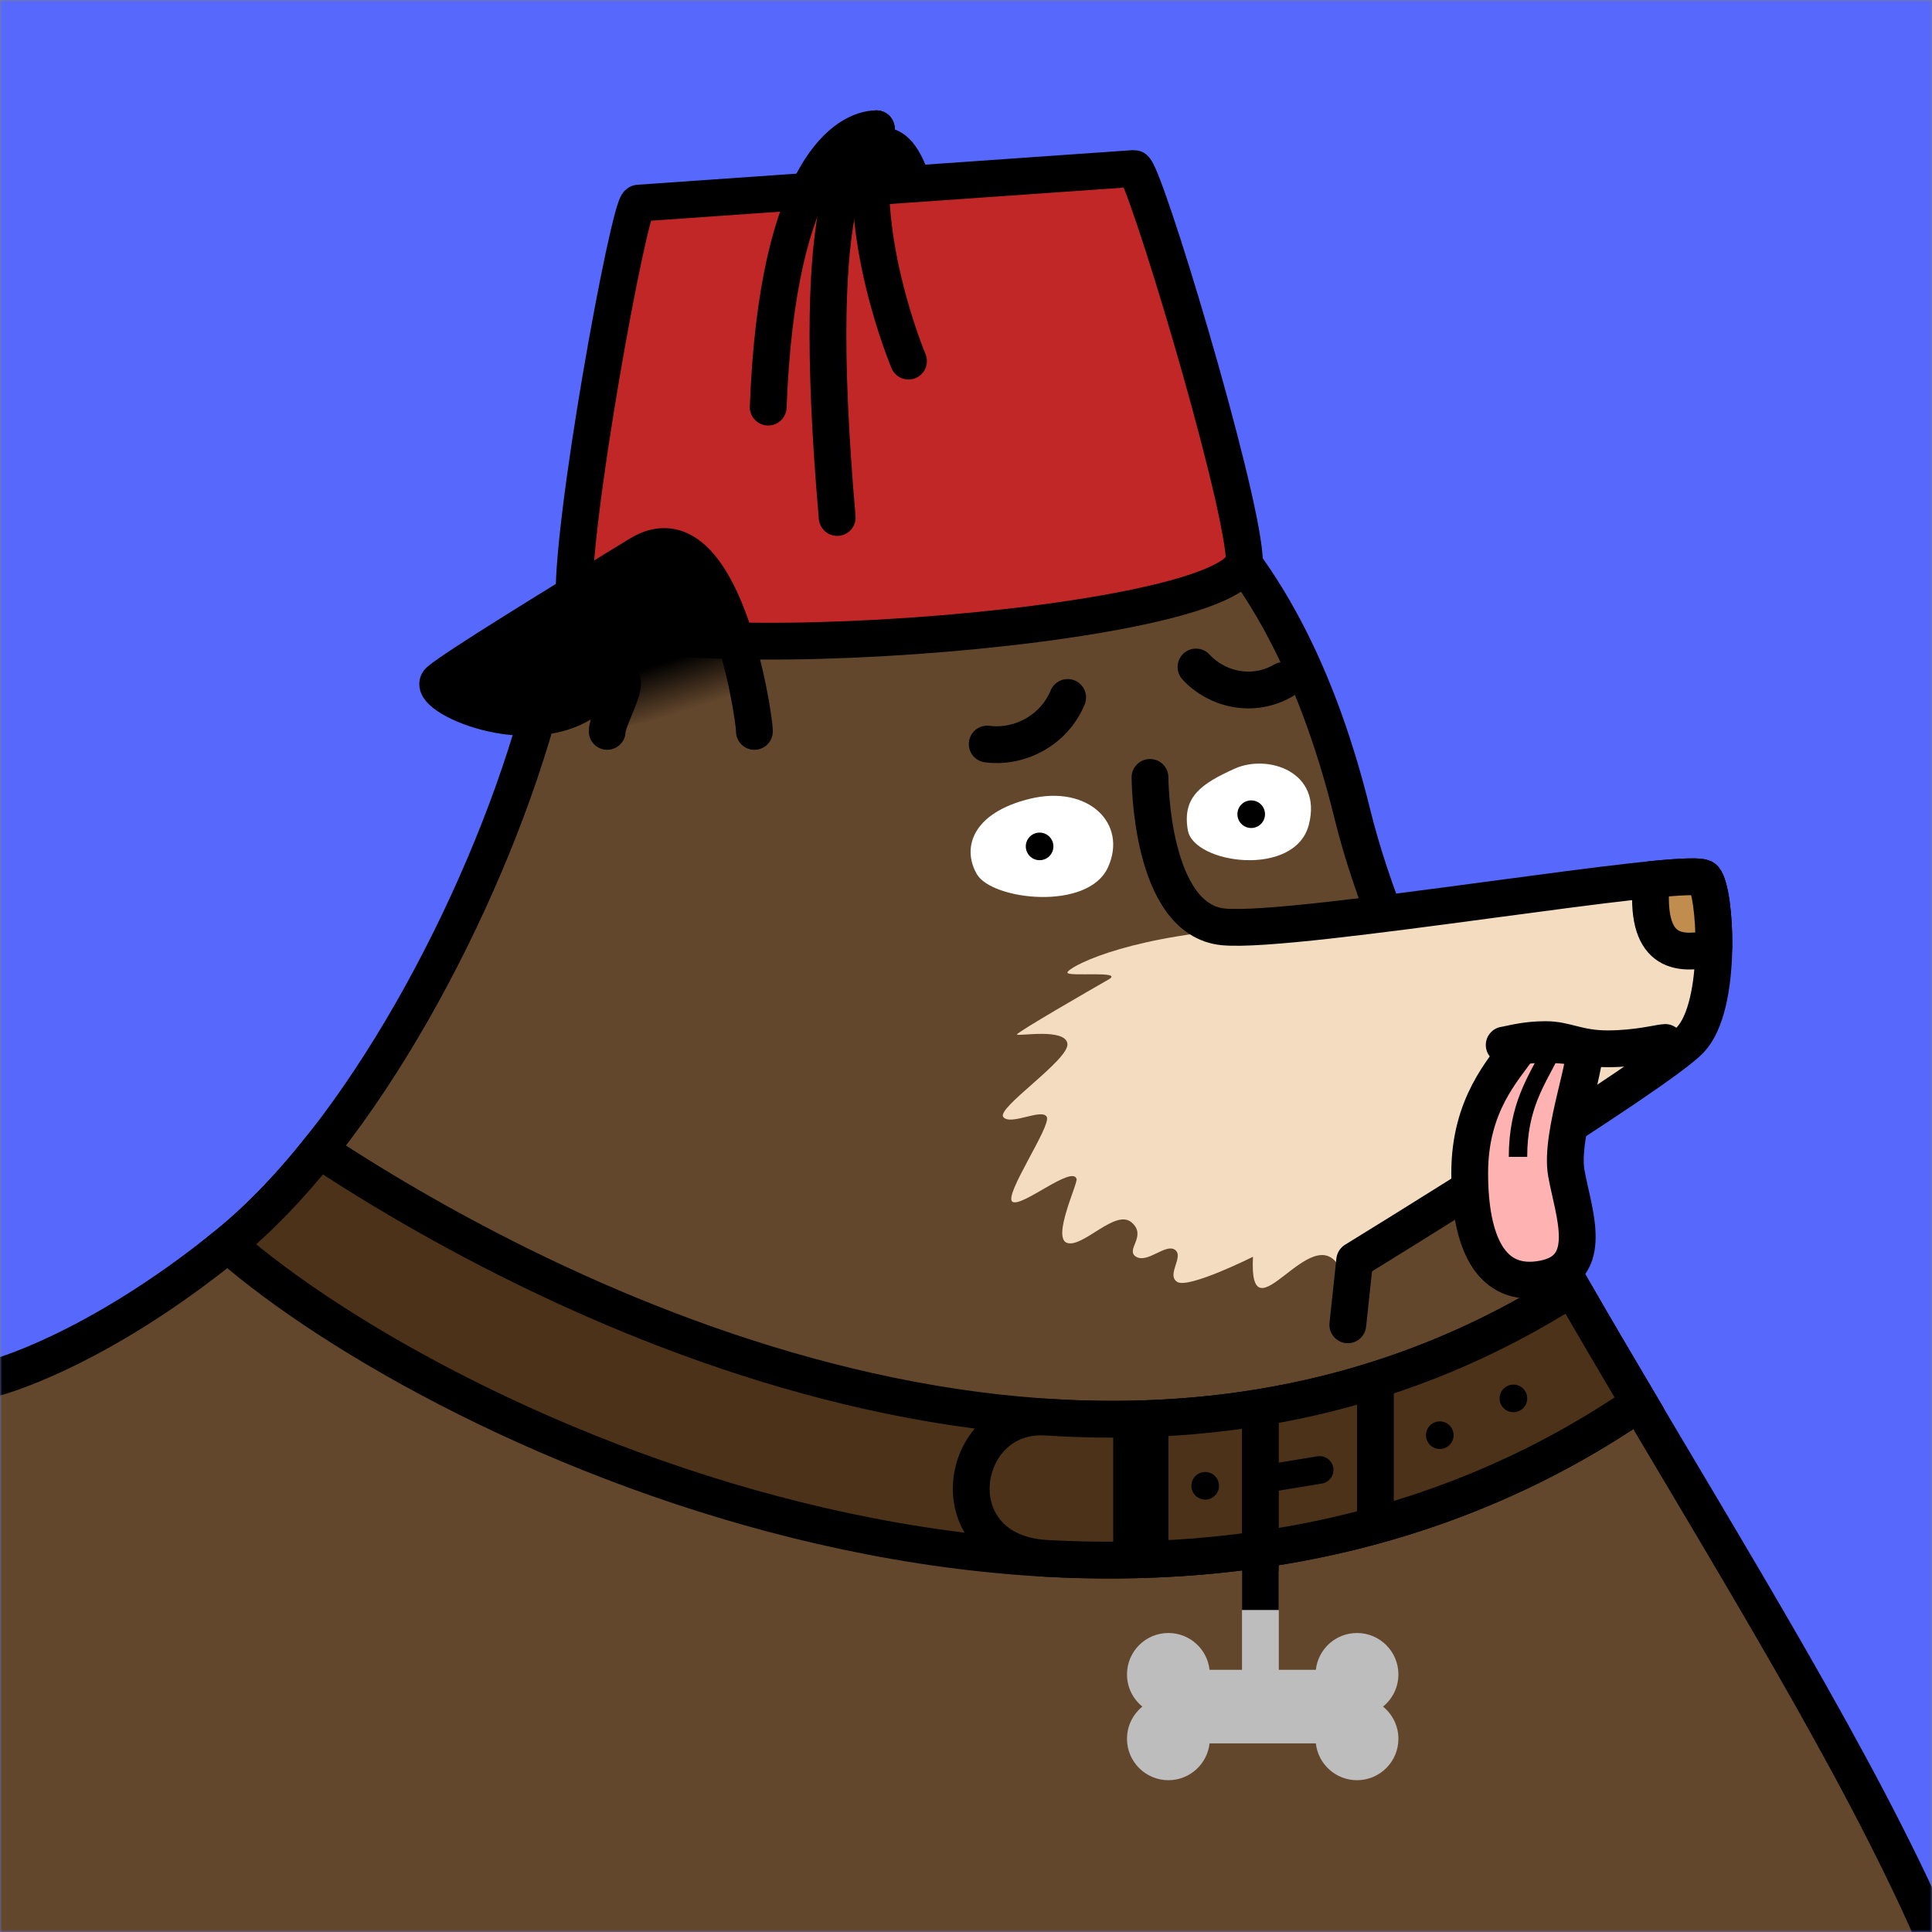
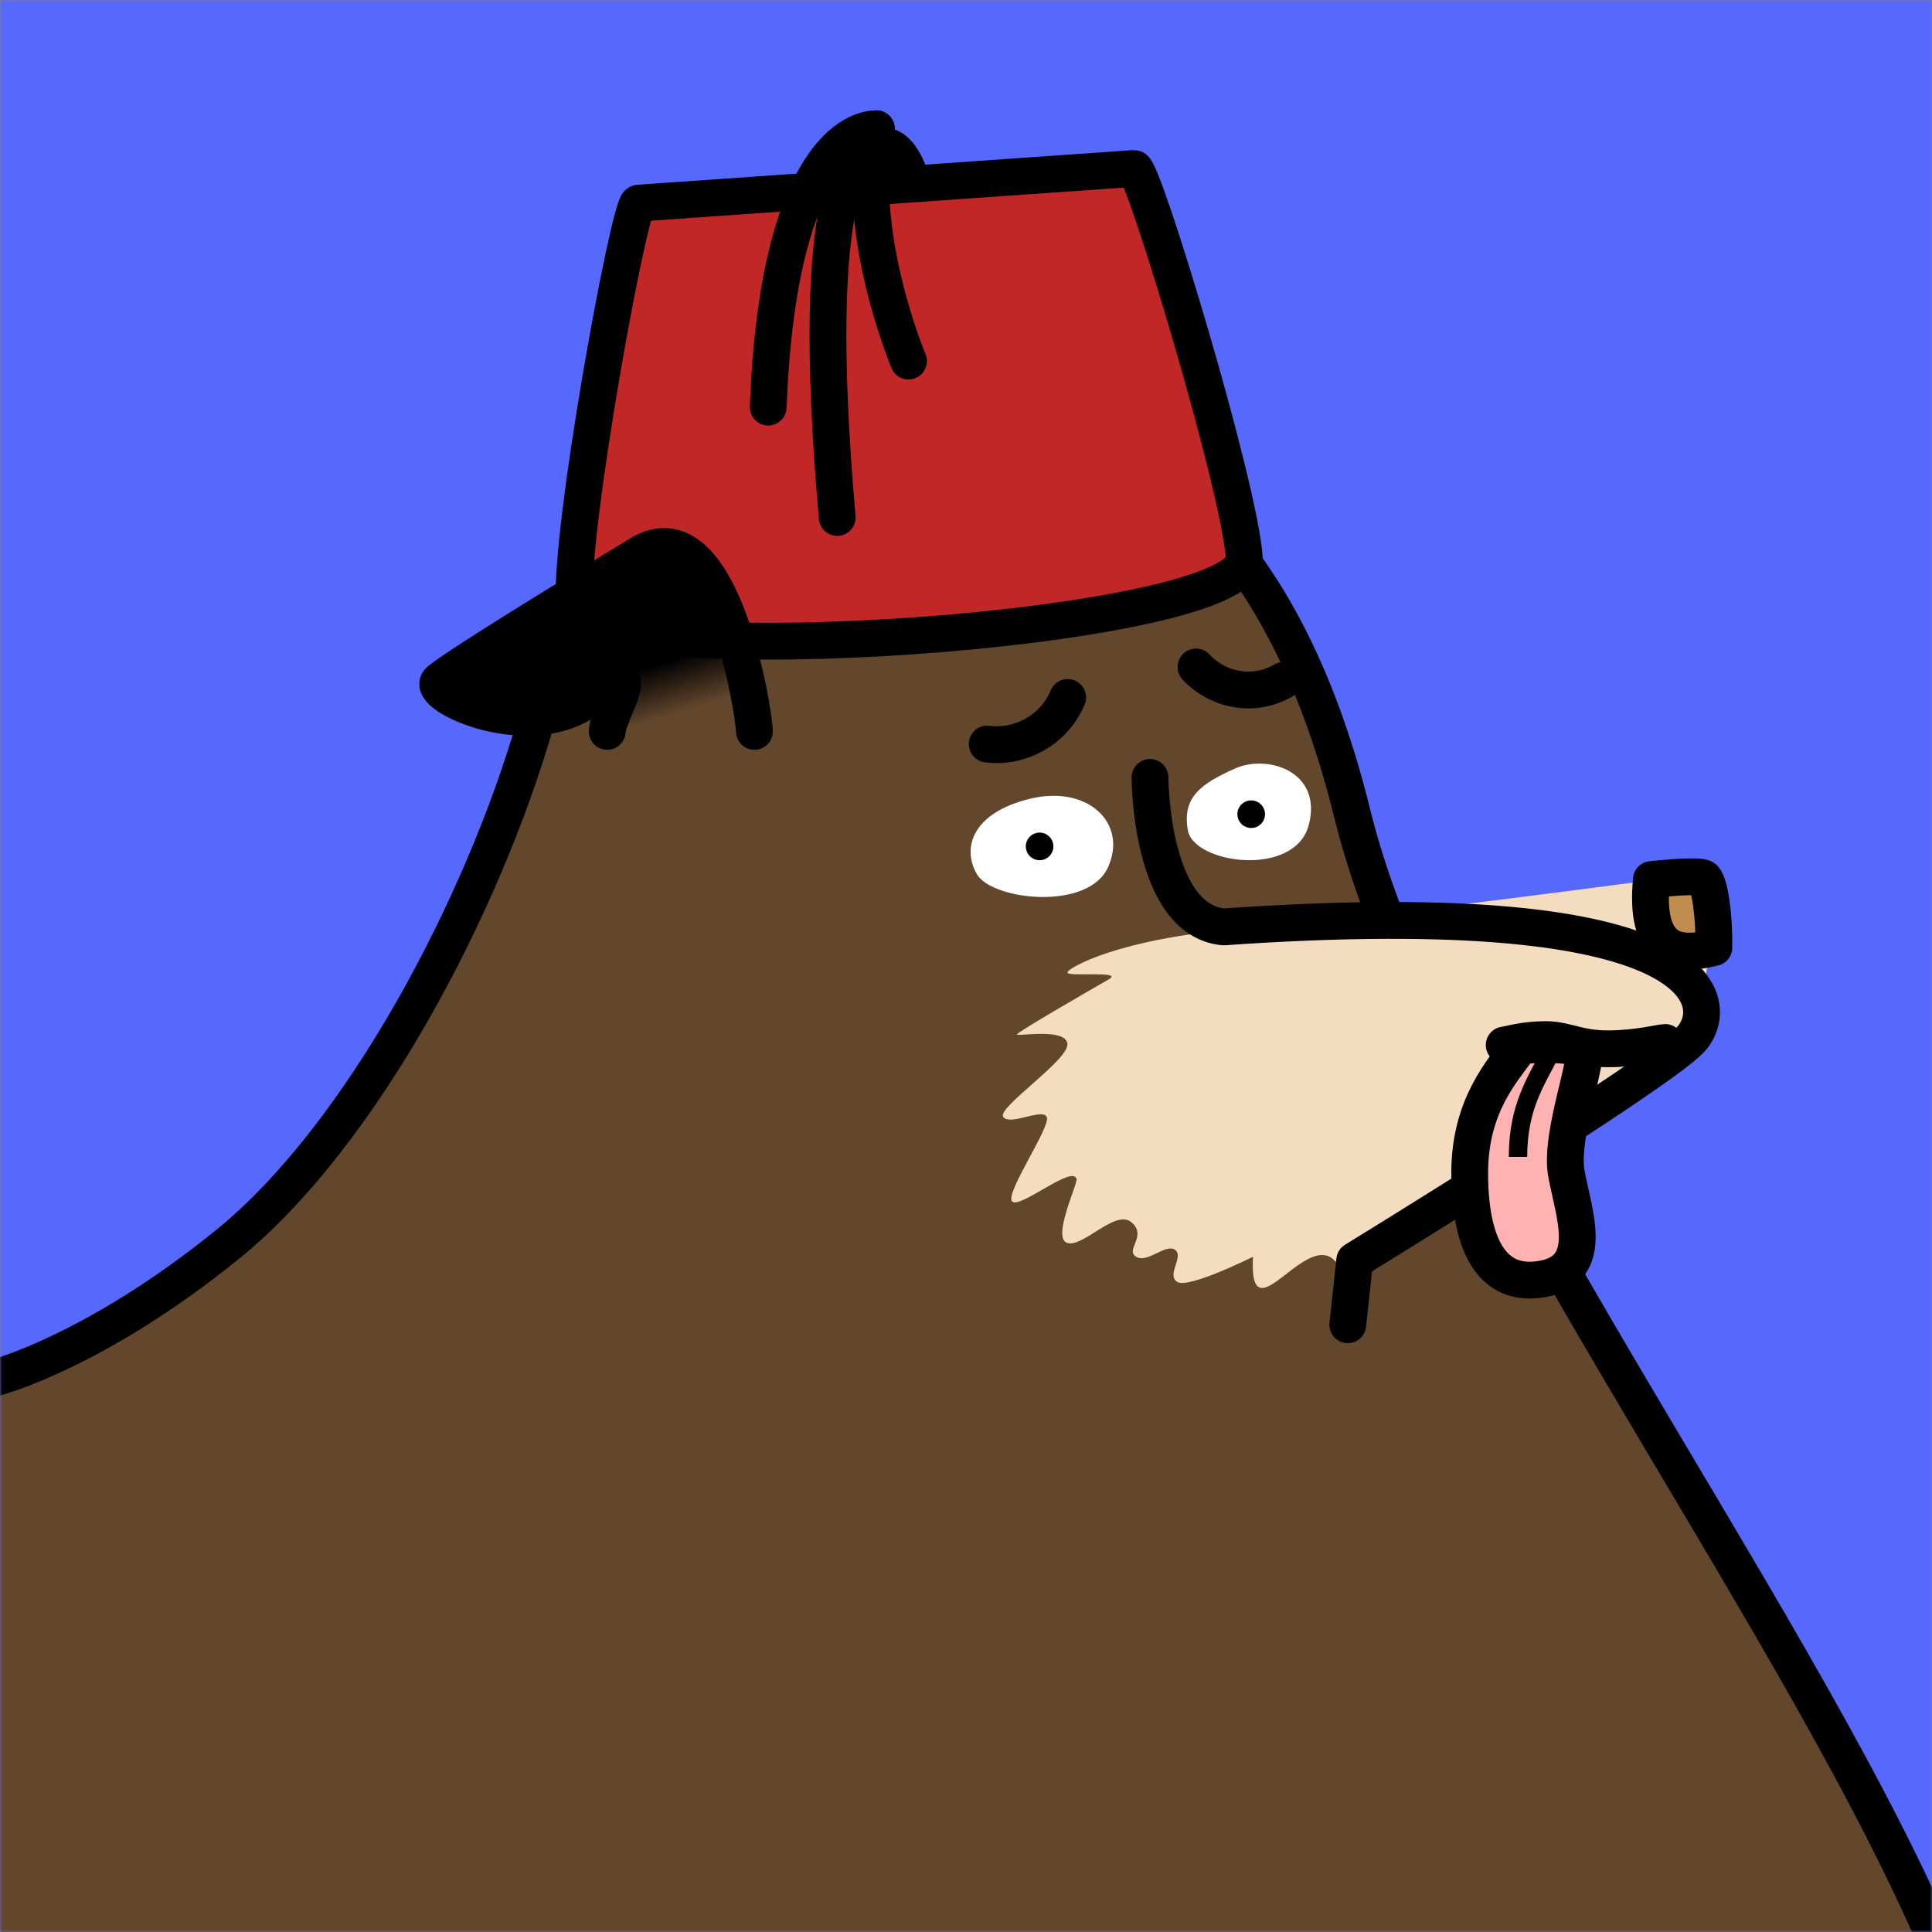
<svg xmlns="http://www.w3.org/2000/svg" width="420" height="420" viewBox="0 0 420 420" fill="none">
  <rect x="0" y="0" width="420" height="420" fill="#808080" stroke="none" />
  <g id="0_doggo" clip-path="url(#0_clip0_1125_995)">
    <g id="0_Background">
      <mask id="0_mask0_1125_995" style="mask-type:alpha" maskUnits="userSpaceOnUse" x="0" y="0" width="420" height="420">
        <rect id="0_mask" width="420" height="420" fill="#F0F0F0" />
      </mask>
      <g mask="url(#0_mask0_1125_995)">
        <rect id="0_color" width="420" height="420" fill="#5768FC" />
      </g>
    </g>
  </g>
  <defs>
    <clipPath id="0_clip0_1125_995">
      <rect width="420" height="420" fill="white" />
    </clipPath>
  </defs>
  <g id="1_doggo" clip-path="url(#1_clip0_1125_1737)">
    <g id="1_Much Thick Body">
      <mask id="1_mask0_1125_1737" style="mask-type:alpha" maskUnits="userSpaceOnUse" x="0" y="0" width="420" height="420">
        <rect id="1_square" width="420" height="420" fill="white" />
      </mask>
      <g mask="url(#1_mask0_1125_1737)">
        <path id="1_Fill" d="M0 299.5C0 299.5 20.5 294 49.5 270.5C78.5 247 105 197 116.5 156.857C128 116.713 145.572 92.702 192.931 88.443C240.291 84.184 277.549 110.084 294 177C310.451 243.916 388 347 420 420H0V299.5Z" fill="#63472D" />
        <path id="1_Stroke" d="M420 420C388 347 310.451 243.916 294 177C277.549 110.084 240.291 84.184 192.931 88.443C145.572 92.702 128 116.713 116.5 156.857C105 197 78.5 247 49.5 270.5C20.5 294 -1 299.5 -1 299.5" stroke="black" stroke-width="8" />
      </g>
    </g>
  </g>
  <defs>
    <clipPath id="1_clip0_1125_1737">
      <rect width="420" height="420" fill="white" />
    </clipPath>
  </defs>
  <g id="2_doggo" clip-path="url(#2_clip0_1125_2375)">
    <g id="2_Much Thick Necklace">
      <path id="2_bone" fill-rule="evenodd" clip-rule="evenodd" d="M248.343 371C246.304 369.35 245 366.827 245 364C245 359.029 249.029 355 254 355C258.633 355 262.448 358.5 262.945 363H286.055C286.552 358.5 290.367 355 295 355C299.971 355 304 359.029 304 364C304 366.827 302.696 369.35 300.657 371C302.696 372.65 304 375.173 304 378C304 382.971 299.971 387 295 387C290.367 387 286.552 383.5 286.055 379H262.945C262.448 383.5 258.633 387 254 387C249.029 387 245 382.971 245 378C245 375.173 246.304 372.65 248.343 371Z" fill="#BDBDBD" />
      <path id="2_Vector 118" d="M274 361V345.5" stroke="#BDBDBD" stroke-width="8" stroke-linecap="square" />
      <g id="2_Group 10">
        <path id="2_Stroke" d="M49.5 270.5C56.319 264.974 63 257.983 69.38 250C124.398 286.333 242.5 343.5 341.718 280C346.493 288.286 351.403 296.639 356.352 305C245 381.5 96.068 311.333 49.5 270.5Z" fill="#4C3219" stroke="black" stroke-width="8" />
        <path id="2_Stroke_2" d="M341.718 280C346.493 288.286 351.403 296.639 356.352 305C316.108 332.648 270.955 341.139 227.5 338.78C203.5 337.478 208 306.794 227.5 308.064C265.376 310.53 304.851 303.595 341.718 280Z" fill="#4C3219" stroke="black" stroke-width="8" />
        <path id="2_Vector 114" d="M248 316V335" stroke="black" stroke-width="12" stroke-linecap="square" />
        <circle id="2_Ellipse 15" cx="313" cy="312" r="3" fill="black" />
        <circle id="2_Ellipse 17" cx="262" cy="323" r="3" fill="black" />
        <path id="2_Vector 115" d="M274.514 318.54L271.553 319.026L272.526 324.947L275.486 324.46L274.514 318.54ZM287.365 322.509C289 322.241 290.108 320.698 289.84 319.063C289.571 317.428 288.028 316.32 286.393 316.589L287.365 322.509ZM275.486 324.46L287.365 322.509L286.393 316.589L274.514 318.54L275.486 324.46Z" fill="black" />
        <circle id="2_Ellipse 16" cx="329" cy="304" r="3" fill="black" />
        <path id="2_Vector 117" d="M299 306V328" stroke="black" stroke-width="8" stroke-linecap="square" />
        <path id="2_Vector 119" d="M274 307L274 346" stroke="black" stroke-width="8" stroke-linecap="square" />
      </g>
    </g>
  </g>
  <defs>
    <clipPath id="2_clip0_1125_2375">
-       <rect width="420" height="420" fill="white" />
-     </clipPath>
+       </clipPath>
  </defs>
  <g id="3_doggo" clip-path="url(#3_clip0_1125_4225)">
    <g id="3_Mouth">
      <path id="3_Mouth / Fur" d="M218.099 242.816C216.605 240.823 232.543 230.359 232.045 226.871C231.547 223.384 221.087 225.377 221.087 224.878C221.087 224.38 237.523 214.913 241.01 212.92C244.496 210.927 232.045 212.422 232.045 211.425C232.045 210.429 243.5 203.951 269.399 201.958C295.298 199.965 369.012 190 369.012 190L372 203.951L369 225L300 270.22L291.314 275.701C285.337 264.241 271.391 292.144 272.388 273.21C272.388 273.21 258.442 280.186 255.952 278.691C253.461 277.196 257.446 273.21 255.454 271.715C253.461 270.22 249.477 274.705 246.986 273.21C244.496 271.715 249.477 268.725 245.99 265.736C242.504 262.746 235.531 271.217 232.045 270.22C228.558 269.224 234.366 257.257 234.037 256.269C233.041 253.279 222.083 262.58 220.091 261.252C218.099 259.923 228.558 244.809 227.562 242.816C226.566 240.823 219.593 244.809 218.099 242.816Z" fill="#F4DCC0" />
-       <path id="3_Mouth / " d="M250 169C250 169 250 200 266 201.5C282 203 368 188 370.5 191C373 194 374.5 218.5 367.5 226C360.5 233.5 294.5 274 294.5 274L293 288" stroke="black" stroke-width="8" stroke-linecap="round" stroke-linejoin="round" />
+       <path id="3_Mouth / " d="M250 169C250 169 250 200 266 201.5C373 194 374.5 218.5 367.5 226C360.5 233.5 294.5 274 294.5 274L293 288" stroke="black" stroke-width="8" stroke-linecap="round" stroke-linejoin="round" />
      <path id="3_Eating Pasta" d="M327 227.177C328.5 226.951 331.5 226 336 226C340.5 226 343 228 349.5 228C356 228 361 226.621 362 226.621" stroke="black" stroke-width="8" stroke-linecap="round" />
    </g>
  </g>
  <defs>
    <clipPath id="3_clip0_1125_4225">
      <rect width="420" height="420" fill="white" />
    </clipPath>
  </defs>
  <g id="4_doggo" clip-path="url(#4_clip0_1125_5529)">
    <g id="4_Nose">
      <path id="4_fill \+ stroke" d="M370.5 191C369.967 190.36 365.638 190.539 359 191.202C357.5 207 364.5 208 372.578 206C372.677 198.88 371.704 192.445 370.5 191Z" fill="#C18D4F" stroke="black" stroke-width="8" stroke-linecap="round" stroke-linejoin="round" />
    </g>
  </g>
  <defs>
    <clipPath id="4_clip0_1125_5529">
      <rect width="420" height="420" fill="white" />
    </clipPath>
  </defs>
  <g id="5_doggo" clip-path="url(#5_clip0_1125_7090)">
    <g id="5_Accessories">
      <path id="5_Vector 90" d="M330 228C331 226.5 342 227 344 228C346 229 339 246.5 340.5 255C342 263.5 347 275.81 335.5 278C324 280.19 319.5 270 319.5 255C319.5 240 327 232.5 330 228Z" fill="#FFB2B2" stroke="black" stroke-width="8" />
      <path id="5_Vector 91" d="M337 229C334 235 330 240.5 330 251.5" stroke="black" stroke-width="4" />
    </g>
  </g>
  <defs>
    <clipPath id="5_clip0_1125_7090">
      <rect width="420" height="420" fill="white" />
    </clipPath>
  </defs>
  <g id="6_doggo" clip-path="url(#6_clip0_1125_8695)">
    <g id="6_Eyebrows">
      <path id="6_Vector 76" d="M214.61 161.752C221.326 162.65 228.992 159.063 232.101 151.622" stroke="black" stroke-width="8" stroke-linecap="round" />
      <path id="6_Vector 77" d="M260 145C264.471 149.875 272.294 151.825 279 147.925" stroke="black" stroke-width="8" stroke-linecap="round" />
    </g>
  </g>
  <defs>
    <clipPath id="6_clip0_1125_8695">
      <rect width="420" height="420" fill="white" />
    </clipPath>
  </defs>
  <g id="7_doggo" clip-path="url(#7_clip0_1125_10306)">
    <g id="7_Eyes">
      <path id="7_Path 5" fill-rule="evenodd" clip-rule="evenodd" d="M223.882 173.65C211.239 176.74 209.086 184.432 212.374 190.058C215.662 195.684 236.525 198.102 240.868 188.543C245.211 178.983 236.525 170.559 223.882 173.65Z" fill="white" />
      <path id="7_Path 11" fill-rule="evenodd" clip-rule="evenodd" d="M268.393 167.107C261.221 170.356 256.928 173.199 258.232 180.51C259.536 187.821 281.541 190.867 284.53 179.292C287.518 167.716 275.565 163.858 268.393 167.107Z" fill="white" />
      <path id="7_Path" d="M226 187C227.657 187 229 185.657 229 184C229 182.343 227.657 181 226 181C224.343 181 223 182.343 223 184C223 185.657 224.343 187 226 187Z" fill="black" />
      <path id="7_Path_2" d="M272 180C273.657 180 275 178.657 275 177C275 175.343 273.657 174 272 174C270.343 174 269 175.343 269 177C269 178.657 270.343 180 272 180Z" fill="black" />
    </g>
  </g>
  <defs>
    <clipPath id="7_clip0_1125_10306">
      <rect width="420" height="420" fill="white" />
    </clipPath>
  </defs>
  <g id="8_doggo" clip-path="url(#8_clip0_1125_12147)">
    <g id="8_Head">
      <path id="8_body" d="M138.802 44.16C136.807 44.3 123.74 115.554 124.856 131.426C125.972 147.297 271.616 137.113 270.5 121.241C269.384 105.369 248.535 36.487 246.539 36.627L138.802 44.16Z" fill="#C12727" stroke="black" stroke-width="8" />
      <path id="8_Vector 9" d="M201.649 36.976L181.698 38.371C182.263 34.99 184.192 28.172 190.976 27.698C197.759 27.223 200.352 33.725 201.649 36.976Z" fill="black" />
      <path id="8_Vector 34" d="M190.5 28C184.5 28 169 36 167 88.5" stroke="black" stroke-width="8" stroke-linecap="round" />
      <path id="8_Vector 35" d="M190.5 28C186.5 33 175.5 38 182 112.5" stroke="black" stroke-width="8" stroke-linecap="round" />
      <path id="8_Vector 36" d="M190.5 28C185.5 50 197.5 78.5 197.5 78.5" stroke="black" stroke-width="8" stroke-linecap="round" />
    </g>
  </g>
  <defs>
    <clipPath id="8_clip0_1125_12147">
      <rect width="420" height="420" fill="white" />
    </clipPath>
  </defs>
  <g id="9_doggo" clip-path="url(#9_clip0_1125_14181)">
    <g id="9_Ears">
      <path id="9_Fill" d="M139 119.5C121 130.5 99 144 95.5 147C92 150 115.5 161 128.5 150.5C141.5 140 132 154.418 132 158H136C136 158 141.5 155.5 148 158C154.5 160.5 160 158 160 158H164C164 154.418 157 108.5 139 119.5Z" fill="url(#9_paint0_linear_1125_14181)" />
      <path id="9_Stroke" d="M132 159C132 155.418 141.5 141 128.5 151.5C115.5 162 92 151 95.5 148C99 145 121 131.5 139 120.5C157 109.5 164 155.418 164 159" stroke="black" stroke-width="8" stroke-linecap="round" />
    </g>
  </g>
  <defs>
    <linearGradient id="9_paint0_linear_1125_14181" x1="139.5" y1="145.5" x2="143" y2="156.5" gradientUnits="userSpaceOnUse">
      <stop />
      <stop offset="1" stop-opacity="0" />
    </linearGradient>
    <clipPath id="9_clip0_1125_14181">
      <rect width="420" height="420" fill="white" />
    </clipPath>
  </defs>
</svg>